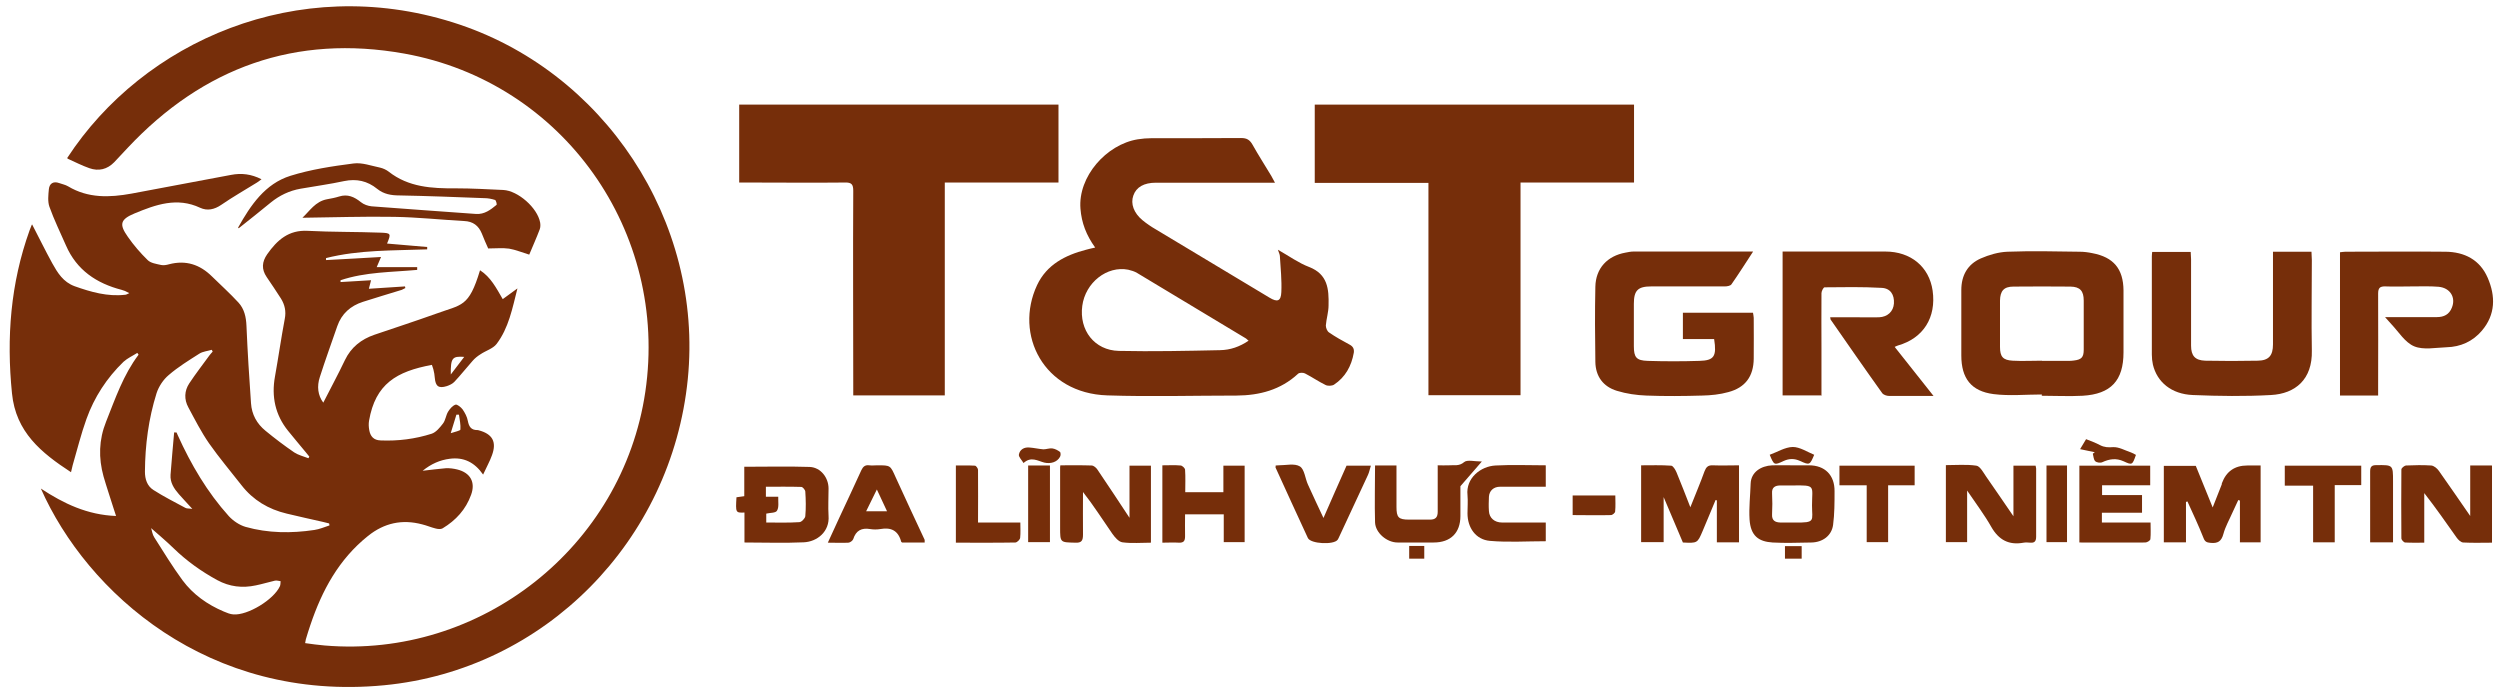
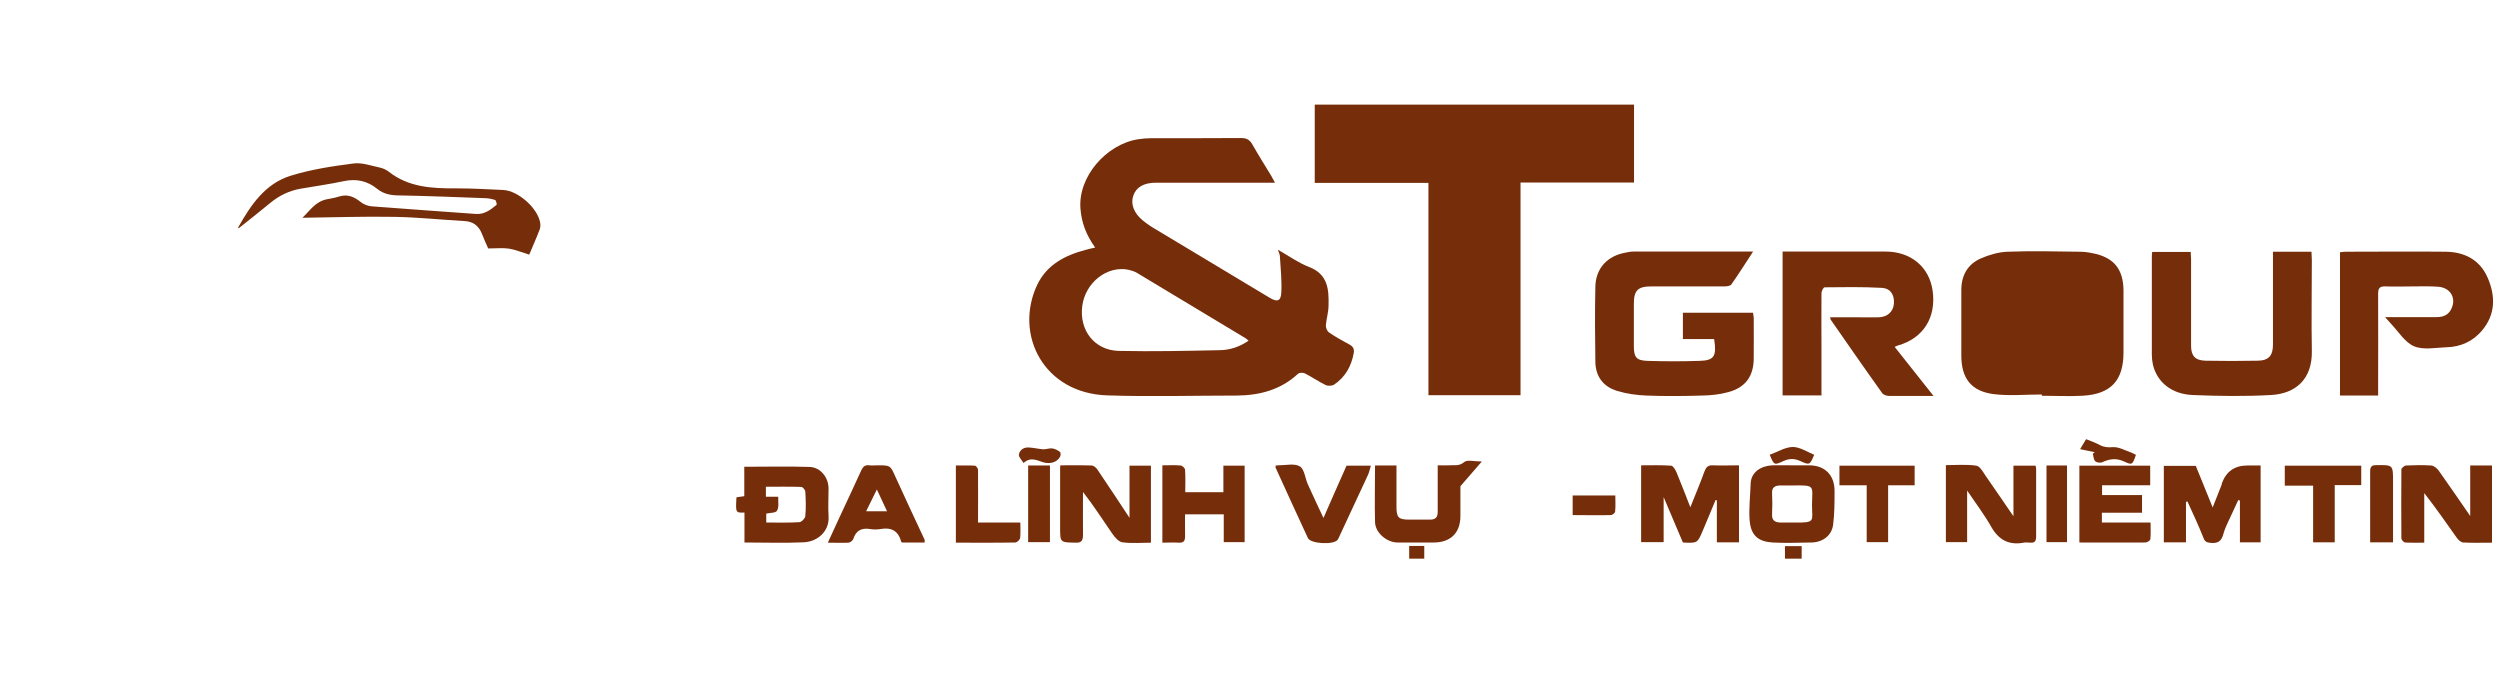
<svg xmlns="http://www.w3.org/2000/svg" id="Layer_1" data-name="Layer 1" viewBox="0 0 1376.5 379.5">
  <path d="M-34,390.2V-9.5h1440v399.8H-34ZM37,87c4.2,1.8,8,3.7,11.9,5.2,5.2,1.9,9.9.7,13.7-3.3,2.5-2.6,4.9-5.3,7.4-7.9,41.6-44.2,92.5-62.6,152.3-51.9,87.5,15.7,145.7,98.3,132.7,186.3-12.5,85.3-90.5,146.9-176.6,139.6-3.5-.3-7-.9-10.7-1.3.2-1.1.3-1.6.4-2.1.8-2.6,1.6-5.3,2.5-7.9,6.5-19,15.7-36.2,31.7-49,9-7.2,18.8-9.4,29.8-6.4,2.5.7,5,1.7,7.5,2.3,1.2.3,2.8.4,3.8-.1,7.3-4.4,12.8-10.4,15.7-18.5,2.5-7-.3-12.1-7.6-13.9-2-.5-4.2-.8-6.3-.7-4.1.2-8.1.8-12.8,1.4,4.7-3.8,9.5-5.9,14.9-6.6,7.6-1,13.6,1.8,18.4,8.7,1.9-4.1,3.7-7.3,4.9-10.7,2.7-7.3.2-11.7-7.4-13.7-.2,0-.5-.1-.7-.1-3.4,0-4.5-1.9-5.2-5-.5-2.3-1.6-4.5-2.9-6.4-.9-1.2-2.9-2.9-3.9-2.6-1.6.6-3.1,2.3-4.1,3.9-1.2,2-1.4,4.7-2.8,6.5-1.7,2.2-3.8,4.8-6.2,5.6-9.1,2.9-18.5,4.1-28.1,3.7-3.8-.1-5.7-2.3-6.3-5.7-.3-1.7-.4-3.5-.1-5.2,3.5-20.2,15.1-27.2,34.6-30.7.3.8.7,1.6.8,2.4.3,1.6.6,3.2.8,4.8.4,4.7,2.1,6,6.6,4.5,1.5-.5,3.2-1.2,4.2-2.4,3.5-3.7,6.6-7.7,10-11.5,1.2-1.4,2.8-2.5,4.3-3.6,3-1.9,6.9-3.1,8.9-5.7,6.8-8.8,8.7-19.5,11.5-30.6-3,2.2-5.5,4-8.1,5.9-3.6-6.2-6.6-12.1-12.5-15.9-6.3,20.6-10.1,18.7-24.4,24-11.1,4.1-22.4,7.8-33.7,11.5-7.3,2.5-12.8,6.9-16.3,14-3.8,7.9-8,15.7-11.9,23.4-3-4-3.6-9-1.9-14.1,3.1-9.4,6.4-18.6,9.6-28,2.4-7,7.3-11.2,14.1-13.4,7.1-2.3,14.3-4.4,21.4-6.6.7-.2,1.3-.6,2-1,0-.3-.1-.6-.2-.9-6.5.4-13.1.8-19.9,1.3.4-1.6.7-2.7,1.2-4.7-5.9.4-11.4.7-16.8,1,0-.3,0-.7,0-1,13.7-4.6,28.1-4.4,42.2-5.7v-1.5h-22.3c.9-2.2,1.4-3.3,2.4-5.6-10.5.6-20.4,1.1-30.3,1.7,0-.4,0-.7,0-1.1,18.3-4.5,37.1-4.1,55.7-4.8,0-.4,0-.9,0-1.3-7.4-.6-14.7-1.3-22.1-1.9,2.3-5.4,2.3-5.8-3.6-6-13.3-.4-26.7-.2-40-1-10.6-.6-16.9,5.1-22.4,12.9-2.9,4.2-3.3,8.2-.3,12.5,2.7,3.9,5.3,7.9,7.9,11.9,2.2,3.4,2.9,6.9,2.1,11.1-2,10.6-3.5,21.2-5.4,31.8-2,11.1.1,21.1,7.2,29.9,3.3,4.1,6.7,8.1,10,12.1.6.7,1.1,1.4,1.7,2.1-.2.3-.4.6-.5.9-2.6-1-5.5-1.7-7.8-3.2-5.4-3.7-10.7-7.8-15.8-11.9-4.7-3.9-7.5-9-8-15.2-1-14.2-1.9-28.4-2.5-42.6-.2-4.9-1.2-9.3-4.4-12.8-4.7-5-9.8-9.6-14.6-14.4-6.6-6.6-14.4-9.2-23.6-6.7-1.4.4-3.1.7-4.4.4-2.6-.6-5.7-1-7.4-2.7-4-3.9-7.7-8.2-10.9-12.8-4.9-6.9-4.2-9.7,3.7-12.9,11.6-4.8,23.4-9,36.1-3.1,3.9,1.8,7.8,1,11.6-1.6,6.4-4.4,13.1-8.2,19.7-12.3.8-.5,1.5-1,2.5-1.8-5.7-2.9-11.1-3.4-16.8-2.4-18.3,3.4-36.6,6.9-54.8,10.3-12,2.3-23.8,2.6-34.9-4-1.5-.9-3.3-1.2-4.9-1.8-3.3-1.2-5.3.3-5.7,3.4-.4,3.2-.8,6.7.3,9.6,2.6,7.2,6.1,14.2,9.1,21.3,5.9,13.6,16.8,20.9,30.7,24.5.6.2,1.2.3,1.8.6.7.3,1.3.7,2.4,1.2-1.2.5-1.7.8-2.3.9-9.7,1.2-18.8-1.4-27.8-4.7-6.2-2.2-9.4-7.3-12.3-12.6-3.9-7-7.4-14.3-11.1-21.4,0,0-.3.2-.3.4-.4.9-.8,1.8-1.1,2.8-10.5,29.1-12.8,59.1-9.7,89.8,2.1,21.4,16.1,32.7,32.5,43.4.4-1.7.6-2.8.9-3.8,2.5-8.5,4.6-17.1,7.6-25.5,4.3-12,11.2-22.6,20.4-31.5,2.1-2.1,5-3.3,7.6-4.9.2.3.5.7.7,1-8.4,11.2-12.8,24.1-17.9,36.9-4,10-4.2,20-1.4,30.1,1.6,5.9,3.6,11.7,5.5,17.5.4,1.2.7,2.3,1.4,4.3-15.8-.6-28.8-6.9-41.4-15.1,25.3,57.2,92.3,117.6,189,108.3,88.4-8.5,158.3-79.5,167.2-168.6,8.7-87-46.3-170.3-129.4-196.4C163.8-14.6,79,22.6,37,87ZM723.9,100.6h62.6v116.9h50.7v-117.1h62.5v-42.9h-175.8v43ZM520.2,217.7v-117.2h62.6v-42.9h-175.8v42.9c1.7,0,3.1,0,4.6,0,17.9,0,35.7,0,53.6,0,3.6,0,4.6,1,4.6,4.6,0,36,0,72,0,108,0,1.5,0,2.9,0,4.6h50.4ZM603,136.3c-2.1.5-3.6.9-5,1.2-11.5,3-21.7,8.2-27,19.5-12.7,27.2,3.7,59.6,38.7,60.7,23.7.8,47.5.2,71.2.1,12.6,0,24.2-3.1,33.8-12,.7-.7,2.8-.7,3.8-.2,3.9,2,7.5,4.5,11.4,6.4,1.3.6,3.5.6,4.6-.2,6.3-4.2,9.7-10.2,10.9-17.6.4-2.2-.4-3.4-2.4-4.5-3.8-2.1-7.7-4.2-11.3-6.7-1-.7-1.8-2.5-1.7-3.8.3-3.7,1.4-7.4,1.5-11.1.2-8.8-.4-17.1-10.7-21.1-5.8-2.2-11.1-6-17.2-9.5.5,1.7,1,2.6,1.1,3.6.4,6.6,1.1,13.2.8,19.7-.3,5-2.3,5.6-6.5,3.1-20.9-12.5-41.8-25.1-62.6-37.6-2.6-1.5-5.1-3.2-7.4-5.1-4.8-3.9-6.6-8.9-5-13.5,1.6-4.6,5.8-7.1,12.4-7.1,20.4,0,40.7,0,61.1,0h4.5c-.8-1.6-1.4-2.7-2-3.7-3.5-5.8-7.1-11.5-10.4-17.3-1.5-2.6-3.1-3.6-6.2-3.6-16.5.2-33,0-49.5.1-2.5,0-5,.2-7.4.6-17.4,2.7-33,20.6-31.6,38.2.6,7.8,3.2,14.5,8.1,21.4ZM1124.2,217.2c0,.2,0,.4,0,.6,7.5,0,15,.3,22.5,0,15.6-.8,22.5-8.4,22.5-23.9,0-11.4,0-22.7,0-34.1,0-11.9-5.4-18.3-17.1-20.5-2.3-.4-4.7-.8-7.1-.8-13.2,0-26.5-.4-39.7,0-5,.2-10.1,1.7-14.7,3.7-7.2,3.2-10.8,9.3-10.7,17.4,0,12,0,24,0,36,0,12.6,5.3,19.8,17.8,21.3,8.7,1.1,17.7.2,26.5.2ZM965.2,138.6c-22.6,0-44.2,0-65.8,0-1.5,0-3,.3-4.4.6-10,1.9-16.4,8.6-16.6,18.8-.3,13.7-.2,27.5,0,41.3.1,8,4.4,13.7,11.9,16,5.2,1.6,10.7,2.4,16.2,2.6,10.2.4,20.5.3,30.7,0,4.8-.1,9.8-.7,14.4-1.9,9.4-2.5,13.8-8.7,14-18.4.1-7.5,0-15,0-22.5,0-.9-.2-1.9-.4-2.8h-38.6v14.5h17.2c1.5,9.6,0,11.9-8.1,12-9.5.2-19,.2-28.5,0-6.2-.2-7.6-1.9-7.6-8.1,0-7.8,0-15.5,0-23.3,0-7.4,2.2-9.6,9.6-9.6,13.5,0,27,0,40.5,0,1.2,0,3.1-.3,3.6-1.1,4-5.7,7.7-11.6,11.9-18ZM1002.7,217.7c0-9,0-17.6,0-26.2,0-10.1,0-20.2,0-30.4,0-1.1,1.1-3.2,1.7-3.2,10.5,0,21-.2,31.4.3,4.9.3,7.1,3.8,6.8,8.6-.3,4.4-3.4,7.5-8.2,7.6-3.9.1-7.7,0-11.6,0-5.1,0-10.1,0-15.3,0,.1.8.1,1.1.2,1.2,9.4,13.5,18.9,27.1,28.4,40.5.7,1,2.5,1.5,3.8,1.6,5.4.2,10.7,0,16.1,0,2.5,0,5,0,8.4,0-7.5-9.5-14.3-18.1-21.4-27,1-.4,1.4-.6,1.9-.8,13.9-4,21.1-15.4,19-30.2-1.9-13.1-12-21.5-26-21.5-17.5,0-35,0-52.4,0-1.3,0-2.7,0-4.2,0v79.2h21.2ZM1251.6,138.6v4.9c0,15.4,0,30.8,0,46.1,0,6.2-2.3,8.9-8.4,9-9.6.2-19.2.2-28.9,0-5.6-.1-7.8-2.7-7.8-8.3,0-15.9,0-31.8,0-47.6,0-1.3-.1-2.6-.2-4h-21.2c0,1-.2,1.8-.2,2.5,0,18,0,36,0,54,0,1.9.2,3.8.6,5.6,2.3,9.6,10.2,16.2,21.9,16.7,14.3.6,28.7.8,43.1,0,13.4-.7,22.8-8.6,22.5-24.5-.4-16.6,0-33.3,0-49.9,0-1.4-.1-2.9-.2-4.5h-21.1ZM1313.1,174.6c1.6,1.8,2.5,2.8,3.4,3.8,4.2,4.3,7.7,10.2,12.7,12.3,5.1,2.1,11.8.7,17.8.5,7.7-.3,14.4-3.2,19.4-9.1,7.6-8.9,7.6-19.1,3.2-29.2-4.3-9.9-12.8-14.1-23.2-14.3-18.4-.2-36.7,0-55.1,0-1,0-1.9.2-3,.3v78.9h21c0-1.7,0-3.2,0-4.7,0-17.1,0-34.2,0-51.4,0-3.2,1-4.1,4.1-4,4.9.2,9.7,0,14.6,0,4.9,0,9.8-.2,14.6.2,6.4.6,9.6,5.8,7.3,11.5-1.5,3.7-4.4,5.2-8.3,5.2-9.2,0-18.4,0-28.6,0ZM131.4,125.7c5.9-4.7,11.9-9.4,17.7-14.2,4.8-4,10.3-6.6,16.4-7.6,8-1.4,16-2.5,24-4.2,6.9-1.4,12.9-.1,18.2,4.3,3.6,2.9,7.7,3.5,12.2,3.6,15.6.3,31.2.9,46.8,1.5,2,0,4,.4,5.9,1,.5.2,1.1,2.4.8,2.7-3.3,2.7-6.6,5.3-11.3,5-19.2-1.4-38.4-2.7-57.5-4.2-2-.2-4.4-1-5.9-2.3-3.6-3-7.3-4.7-12-3.1-2.1.7-4.4,1.1-6.6,1.5-6.5,1.2-9.6,6.5-13.6,10.2,17-.2,33.8-.8,50.6-.5,12.8.2,25.7,1.6,38.5,2.3,4.8.3,7.9,2.5,9.7,6.9,1.2,2.9,2.5,5.7,3.5,8.2,4.1,0,7.9-.4,11.5.1,3.6.5,7.1,2,11.1,3.3,1.9-4.5,3.9-9.2,5.8-14,.4-1.1.4-2.5.2-3.7-1.5-8.1-12.2-17.5-20.3-17.9-8.7-.4-17.5-.9-26.2-.9-13.1,0-26-.6-36.9-9.2-1.3-1.1-3-1.9-4.7-2.2-4.8-1-9.9-3-14.6-2.3-11.7,1.5-23.6,3.2-34.8,6.8-14,4.4-21.9,16.2-28.8,28.5,0,0,.1.2.3.4ZM957.5,256.2c-5,0-9.9.1-14.7,0-2.6-.1-3.6,1-4.5,3.3-2.4,6.4-5,12.7-7.8,19.8-2.7-6.9-5.1-13.1-7.6-19.2-.6-1.5-1.9-3.6-3-3.7-5.5-.4-11.1-.2-16.5-.2v42.3h12.4v-24.8c3.9,9,7.3,17.1,10.6,25,8,.4,8,.4,10.9-6.4,2.4-5.7,4.8-11.3,7.1-17,.2,0,.5.1.7.2v23.1h12.2v-42.4ZM1203.6,276.3c.3,0,.5-.2.8-.3,3,6.7,6.1,13.2,8.8,20,.9,2.2,1.8,2.6,3.9,2.8,3.9.4,6-.8,7.1-4.9,1.1-4.1,3.3-7.9,5-11.8,1-2.3,2.1-4.6,3.2-6.9.3,0,.6.2.9.3v23h11.4v-42.3h-7.3q-10.5,0-14,9.7c0,.2,0,.5-.1.7-1.6,4-3.1,7.9-5,12.7-3.4-8.3-6.4-15.7-9.3-22.9h-17.6v42.1h12.2v-22.3ZM1108.6,284.4c-5.5-8-10.3-15.1-15.2-22.1-1.6-2.2-3.3-5.6-5.3-5.9-5.4-.8-11.1-.3-16.8-.3v42.4h11.7v-28.4c4.8,7.1,9.5,13.3,13.3,20,4.1,7.2,9.7,10.2,17.8,8.7,1.2-.2,2.5-.1,3.7,0,2.5.2,3.3-.9,3.2-3.3,0-12.5,0-25,0-37.5,0-.6-.2-1.1-.3-1.6h-12.2v28ZM1372.1,256.4h-11.8v27.8c-6.1-8.8-11.6-16.9-17.3-24.9-1-1.3-2.7-2.8-4.2-2.9-4.6-.4-9.2-.3-13.8,0-.9,0-2.5,1.4-2.6,2.2-.2,12.6-.2,25.3,0,37.9,0,.8,1.3,2.2,2.1,2.3,3.3.3,6.7.1,10.5.1v-27.3c6.4,8.1,12.1,16.4,17.9,24.6.8,1.2,2.3,2.6,3.6,2.6,5.2.3,10.4.1,15.8.1v-42.4ZM584.1,256.2c-.1.8-.2,1.1-.2,1.3,0,11,0,22,0,33,0,8.3,0,8.1,8.3,8.4,3.6.1,4.4-1.2,4.3-4.5-.2-7.8,0-15.6,0-23.4,5.8,7.5,10.8,15.3,16.1,22.9,1.4,2,3.5,4.5,5.6,4.8,5.1.7,10.4.2,15.7.2v-42.4h-11.8v28.7c-6.2-9.4-11.8-17.9-17.5-26.3-.8-1.1-2.2-2.4-3.4-2.5-5.6-.3-11.2-.1-16.9-.1ZM409.9,298.8c11.2,0,21.9.4,32.6-.1,7.5-.3,14.4-5.9,13.7-14.6-.4-5,0-10,0-15,0-6-4.2-11.7-10.3-11.9-11.9-.5-23.8-.1-36.1-.1v16.2c-1.7.2-3,.4-4.3.6-.6,8.5-.5,8.6,4.4,8.4v16.6ZM987,256.2c-3.7,0-7.5-.1-11.2,0-6.3.2-11.7,3.8-11.9,10.1-.2,6.6-1,13.2-.6,19.7.6,9,4.9,12.2,12.7,12.7,7.1.4,14.2.2,21.3,0,6.3,0,11.2-3.7,12-9.7.8-6.1.7-12.4.8-18.5,0-8.8-5.4-14.3-14.1-14.3-3,0-6,0-9,0ZM1144.9,256.4v42.4c12.3,0,24.3,0,36.3,0,1,0,2.7-1.2,2.8-1.9.3-2.9.1-5.9.1-9.1h-26.8v-5.4h22.1v-9.7h-22v-5.4h26.5v-10.8h-39ZM791.5,256.2c0,9,0,17.4,0,25.8,0,3-1.2,4.4-4.2,4.3-3.9,0-7.7,0-11.6,0-5.7,0-6.9-1.2-6.9-7,0-7.6,0-15.2,0-22.8h-11.8c0,10.6-.2,20.9,0,31.3.2,5.7,6.5,11,12.4,11.1,6.6,0,13.2,0,19.9,0,9.3,0,14.7-5.4,14.7-14.6,0-5.7,0-11.4,0-16.4,3.8-4.3,7.4-8.5,11.8-13.6-4.1,0-8-1.2-9.7.3-2.9,2.5-5.6,1.5-8.4,1.8-2,.2-3.9,0-6.3,0ZM640.2,256.2v42.6c3.1,0,6.1-.1,9.1,0,2.7.2,3.4-1.1,3.4-3.6-.1-4,0-7.9,0-12h21.3v15.3h11.5v-42.1h-11.7v14.6h-21c0-4.3.1-8.4-.1-12.4,0-.8-1.5-2.2-2.5-2.3-3.1-.3-6.2-.1-9.8-.1ZM509.3,298.7c0-.7.1-1.2,0-1.5-5.3-11.4-10.7-22.8-15.9-34.3-3-6.7-2.9-6.7-10.1-6.7-1.5,0-3,.2-4.5,0-2.2-.3-3.4.7-4.3,2.6-4,8.8-8.2,17.5-12.2,26.3-2,4.4-4.1,8.8-6.3,13.7,4.3,0,7.8.1,11.4,0,.9,0,2.3-1.1,2.6-2,1.5-4.7,4.6-6.3,9.3-5.5,1.8.3,3.8.3,5.6,0,6-1.1,9.9,1,11.5,7,0,.2.3.3.5.4h12.6ZM851.1,256.2c-9.5,0-18.6-.4-27.7.1-8.3.4-16.5,7-15.5,16.3.4,3.3,0,6.7,0,10.1,0,7.9,4.5,14.4,12.3,15.1,10.2.9,20.5.2,30.8.2v-10.3c-1.4,0-2.6,0-3.9,0-6.7,0-13.5,0-20.2,0-4.1,0-6.9-2.5-7.2-6.3-.2-2.6-.1-5.2,0-7.9.2-3.4,2.6-5.5,6.1-5.5,7.2,0,14.5,0,21.7,0,1.2,0,2.4,0,3.5,0v-11.8ZM702.4,256.3c0,.6-.2.9-.1,1.1,5.9,12.9,11.8,25.9,17.8,38.8,1.5,3.2,14.3,3.9,16.4,1,.3-.4.5-.9.7-1.3,5.3-11.5,10.7-22.9,16-34.4.7-1.5,1-3.2,1.6-5.1h-13.4c-4.3,9.7-8.5,19.2-12.7,28.8-2.9-6.1-5.8-12.1-8.5-18.3-1.5-3.5-1.9-8.5-4.5-10.1-2.9-1.8-7.7-.5-11.7-.6-.5,0-1,0-1.6.1ZM1285.5,298.6v-31.4h14.6v-10.7h-42.1v11h15.6v31.2h11.9ZM1027.8,267.2v31.3h11.8v-31.3h14.6v-10.8h-41.4v10.8h15ZM538.6,287.7c0-9.9,0-19.5,0-29,0-.8-1-2.3-1.7-2.3-3.5-.2-7.1-.1-10.5-.1v42.5c11.1,0,22,0,32.8-.1.9,0,2.4-1.6,2.6-2.6.4-2.7.1-5.4.1-8.4h-23.2ZM566.1,256.3v42.2h12v-42.2h-12ZM1317.6,298.6c0-11.4,0-22.5,0-33.5s0-9.1-9.2-8.9c-2.6,0-3.4.9-3.4,3.5.1,11.4,0,22.7,0,34.1v4.9h12.6ZM1126.8,256.3v42.2h11.3v-42.2h-11.3ZM865.9,272.8v10.9c7.2,0,14.2,0,21.1,0,.8,0,2.2-1.3,2.3-2,.3-2.9.1-5.8.1-8.8h-23.5ZM1176,250.6c-1-.5-1.9-1.1-2.8-1.4-3.3-1.1-6.6-3.1-9.9-2.9-2.7.1-4.8,0-7.1-1.1-2.4-1.3-5.1-2.2-7.7-3.3-1.2,2-2.2,3.7-3.3,5.5,3,.6,5.5,1.1,8.1,1.7l-1.1.8c.4,1.4.4,3.2,1.3,4.1.8.8,2.9,1.1,3.9.6,3.9-1.8,7.6-2.5,11.8-.5,4.7,2.2,4.8,2,6.7-3.4ZM563.6,255c4.2-3.9,7.9-1.2,11.5-.3,3.4.9,7-.2,8.6-3.1.4-.7.4-2.4,0-2.8-1.2-.9-2.7-1.7-4.2-1.9-1.6-.2-3.3.6-4.9.5-2.5-.1-5.1-.7-7.6-1-2.9-.3-5.3,1.1-5.9,3.9-.2,1.3,1.6,3,2.6,4.7ZM998.9,250.4c-3.9-1.5-7.9-4.3-11.8-4.3-4.2,0-8.4,2.7-12.7,4.3,2.3,5.7,2.4,5.9,7.7,3.4,3.1-1.5,5.9-1.5,9,0,5.3,2.5,5.3,2.3,7.8-3.4ZM992,300.7h-9.2v6.9h9.2v-6.9ZM775.9,300.6v7h8.3v-7h-8.3Z" display="none" fill="#762e0a" stroke-width="0" />
-   <path d="M37,87C79,22.6,163.8-14.6,249.3,12.3c83.2,26.1,138.1,109.4,129.4,196.4-8.9,89.1-78.8,160.1-167.2,168.6-96.7,9.3-163.7-51.1-189-108.3,12.6,8.3,25.6,14.5,41.4,15.1-.7-2-1-3.2-1.4-4.3-1.8-5.8-3.8-11.6-5.5-17.5-2.8-10.2-2.6-20.1,1.4-30.1,5.1-12.8,9.5-25.8,17.9-36.9-.2-.3-.5-.7-.7-1-2.5,1.6-5.4,2.9-7.6,4.9-9.2,8.9-16.1,19.5-20.4,31.5-3,8.3-5.1,17-7.6,25.5-.3,1.1-.5,2.1-.9,3.8-16.4-10.7-30.4-22.1-32.5-43.4-3.1-30.7-.8-60.6,9.7-89.8.3-.9.7-1.9,1.1-2.8,0-.2.3-.4.3-.4,3.7,7.1,7.2,14.3,11.1,21.4,2.9,5.2,6,10.3,12.3,12.6,9,3.2,18.1,5.8,27.8,4.7.6,0,1.2-.4,2.3-.9-1.1-.6-1.8-.9-2.4-1.2-.6-.2-1.2-.4-1.8-.6-13.9-3.6-24.8-10.9-30.7-24.5-3.1-7.1-6.5-14-9.1-21.3-1-2.9-.6-6.4-.3-9.6.3-3.1,2.4-4.6,5.7-3.4,1.6.6,3.4.9,4.9,1.8,11,6.6,22.8,6.2,34.9,4,18.3-3.4,36.6-6.9,54.8-10.3,5.7-1.1,11.1-.5,16.8,2.4-1,.7-1.7,1.3-2.5,1.8-6.6,4.1-13.3,7.9-19.7,12.3-3.8,2.6-7.7,3.4-11.6,1.6-12.7-6-24.5-1.7-36.1,3.1-7.9,3.3-8.6,6-3.7,12.9,3.2,4.6,6.9,8.9,10.9,12.8,1.7,1.7,4.8,2.1,7.4,2.7,1.4.3,3,0,4.4-.4,9.2-2.4,16.9.1,23.6,6.7,4.9,4.8,10,9.4,14.6,14.4,3.2,3.5,4.2,7.9,4.4,12.8.6,14.2,1.5,28.4,2.5,42.6.4,6.2,3.2,11.3,8,15.2,5.1,4.2,10.4,8.2,15.8,11.9,2.3,1.5,5.2,2.2,7.8,3.2.2-.3.4-.6.5-.9-.6-.7-1.1-1.4-1.7-2.1-3.3-4-6.7-8-10-12.1-7.1-8.8-9.2-18.9-7.2-29.9,1.9-10.6,3.4-21.2,5.4-31.8.8-4.1,0-7.7-2.1-11.1-2.6-4-5.2-8-7.9-11.9-2.9-4.3-2.6-8.3.3-12.5,5.5-7.8,11.8-13.5,22.4-12.9,13.3.7,26.7.5,40,1,5.8.2,5.9.5,3.6,6,7.4.6,14.8,1.3,22.1,1.9,0,.4,0,.9,0,1.3-18.7.7-37.5.2-55.7,4.8,0,.4,0,.7,0,1.1,9.9-.5,19.7-1.1,30.3-1.7-1,2.3-1.5,3.4-2.4,5.6h22.3v1.5c-14.1,1.3-28.5,1.1-42.2,5.7,0,.3,0,.7,0,1,5.5-.3,10.9-.7,16.8-1-.5,2-.8,3.1-1.2,4.7,6.8-.4,13.3-.9,19.9-1.3,0,.3.1.6.2.9-.7.3-1.3.7-2,1-7.1,2.2-14.3,4.3-21.4,6.6-6.8,2.2-11.7,6.5-14.1,13.4-3.2,9.3-6.6,18.6-9.6,28-1.7,5.1-1.1,10.1,1.9,14.1,3.9-7.7,8.1-15.4,11.9-23.4,3.4-7.1,9-11.5,16.3-14,11.2-3.8,22.5-7.5,33.7-11.5,14.4-5.3,18.2-3.4,24.4-24,5.9,3.8,8.9,9.7,12.5,15.9,2.6-1.9,5.1-3.7,8.1-5.9-2.8,11-4.8,21.8-11.5,30.6-2,2.6-6,3.7-8.9,5.7-1.6,1-3.1,2.2-4.3,3.6-3.4,3.8-6.5,7.8-10,11.5-1,1.1-2.7,1.9-4.2,2.4-4.5,1.4-6.2.1-6.6-4.5-.1-1.6-.4-3.2-.8-4.8-.2-.8-.6-1.6-.8-2.4-19.5,3.6-31.1,10.5-34.6,30.7-.3,1.7-.2,3.5.1,5.2.6,3.4,2.4,5.6,6.3,5.7,9.6.4,19-.8,28.1-3.7,2.4-.8,4.5-3.4,6.2-5.6,1.4-1.8,1.6-4.5,2.8-6.5,1-1.6,2.4-3.3,4.1-3.9.9-.3,3,1.4,3.9,2.6,1.3,1.9,2.5,4.1,2.9,6.4.6,3.1,1.8,5,5.2,5,.2,0,.5,0,.7.1,7.6,2,10.1,6.3,7.4,13.7-1.2,3.4-3,6.5-4.9,10.7-4.8-6.9-10.8-9.7-18.4-8.7-5.4.7-10.2,2.8-14.9,6.6,4.7-.5,8.8-1.1,12.8-1.4,2.1-.1,4.3.2,6.3.7,7.2,1.8,10.1,7,7.6,13.9-2.9,8.1-8.4,14.1-15.7,18.5-1,.6-2.6.4-3.8.1-2.5-.6-5-1.7-7.5-2.3-11-2.9-20.8-.8-29.8,6.4-16.1,12.9-25.3,30-31.7,49-.9,2.6-1.7,5.2-2.5,7.9-.1.5-.2,1-.4,2.1,3.6.5,7.1,1,10.7,1.3,86.1,7.3,164-54.3,176.6-139.6,13-88.1-45.2-170.6-132.7-186.3-59.8-10.7-110.7,7.6-152.3,51.9-2.5,2.6-4.9,5.3-7.4,7.9-3.9,4-8.6,5.1-13.7,3.3-4-1.4-7.7-3.3-11.9-5.2ZM96,238.1c.4,0,.8,0,1.2,0,.2.5.5,1.1.7,1.6,7.3,16.1,16.2,31.3,28.1,44.5,2.4,2.6,5.8,4.9,9.2,5.9,12.4,3.5,25.2,3.6,37.9,1.7,2.8-.4,5.5-1.6,8.3-2.5,0-.4-.1-.7-.2-1.1-1.1-.3-2.1-.5-3.2-.8-6.7-1.5-13.4-3-20.1-4.6-10.1-2.4-18.5-7.4-24.9-15.6-6-7.7-12.3-15.1-17.9-23.1-4.3-6.2-7.8-13.1-11.4-19.8-2.4-4.4-2.2-9.1.5-13.2,3.5-5.3,7.4-10.3,11.1-15.4.5-.7,1.2-1.4,1.8-2.1-.2-.3-.3-.7-.5-1-2.3.7-4.9.9-6.8,2.1-5.8,3.7-11.7,7.3-16.9,11.8-3,2.5-5.5,6.3-6.7,10-4.4,14-6.3,28.5-6.4,43.2,0,4.1,1.2,7.9,4.7,10.1,5.6,3.6,11.6,6.6,17.5,9.8.8.5,2,.3,3.9.6-2.9-3.2-5.2-5.6-7.4-8.1-2.7-3.1-4.9-6.4-4.6-10.7.6-7.8,1.3-15.6,2-23.5ZM83.2,290.8c.5,1.4.7,3.5,1.7,5,5.1,8,10,16.1,15.6,23.7,5.8,7.8,13.7,13.4,22.7,17.2,1.7.7,3.5,1.5,5.3,1.6,7.9.6,22.2-8.1,25.6-15.5.4-.8.3-1.9.4-2.8-1-.1-2.1-.5-3.1-.3-3.5.8-7,1.9-10.5,2.6-7.4,1.6-14.5.8-21.3-2.9-8.8-4.8-16.9-10.6-24.1-17.6-3.9-3.8-8.1-7.3-12.4-11.1ZM255.6,196.5c-6.6-.5-7.5.6-7.4,9.7,2.3-3.1,4.7-6.1,7.4-9.7ZM248.2,238.5c2.3-.8,5.2-1.3,5.3-2,.2-2.7-.4-5.4-.8-8.2-.5,0-.9,0-1.4,0-.9,3-1.8,6-3.1,10.1Z" fill="#762e0a" stroke-width="0" />
  <path d="M723.9,100.6v-43h175.8v42.9h-62.5v117.1h-50.7v-116.9h-62.6Z" fill="#762e0a" stroke-width="0" />
-   <path d="M520.2,217.7h-50.4c0-1.7,0-3.2,0-4.6,0-36-.2-72,0-108,0-3.6-.9-4.7-4.6-4.6-17.9.2-35.7,0-53.6,0-1.5,0-2.9,0-4.6,0v-42.9h175.8v42.9h-62.6v117.2Z" fill="#762e0a" stroke-width="0" />
  <path d="M603,136.3c-4.9-6.8-7.5-13.6-8.1-21.4-1.4-17.6,14.2-35.4,31.6-38.2,2.5-.4,5-.6,7.4-.6,16.5,0,33,0,49.5-.1,3.1,0,4.7,1,6.2,3.6,3.3,5.9,7,11.6,10.4,17.3.6,1,1.1,2.1,2,3.7h-4.5c-20.4,0-40.7,0-61.1,0-6.5,0-10.8,2.4-12.4,7.1-1.6,4.5.3,9.6,5,13.5,2.3,1.9,4.8,3.6,7.4,5.1,20.9,12.6,41.8,25.1,62.6,37.6,4.3,2.6,6.3,2,6.5-3.1.3-6.5-.4-13.1-.8-19.7,0-.9-.5-1.8-1.1-3.6,6.2,3.5,11.4,7.3,17.2,9.5,10.3,4,10.9,12.2,10.7,21.1,0,3.7-1.2,7.4-1.5,11.1,0,1.3.7,3.1,1.7,3.8,3.6,2.5,7.4,4.6,11.3,6.7,1.9,1,2.7,2.3,2.4,4.5-1.3,7.4-4.7,13.5-10.9,17.6-1.1.7-3.4.8-4.6.2-3.9-1.9-7.5-4.4-11.4-6.4-1-.5-3.1-.5-3.8.2-9.6,8.9-21.2,11.9-33.8,12-23.7,0-47.5.7-71.2-.1-35.1-1.1-51.4-33.5-38.7-60.7,5.3-11.3,15.5-16.5,27-19.5,1.4-.4,2.8-.7,5-1.2ZM687.6,187.7c-.8-.6-1.1-1-1.5-1.3-20-12-40-24.1-60-36.1-1.5-.9-3.2-1.4-4.9-1.8-11.7-2.3-23.6,7.1-25.3,19.9-1.8,13.4,6.7,24.5,20.1,24.8,18.6.4,37.2,0,55.8-.4,5.5-.1,10.7-1.8,15.8-5.3Z" fill="#762e0a" stroke-width="0" />
-   <path d="M1124.2,217.2c-8.8,0-17.8.9-26.5-.2-12.4-1.6-17.8-8.7-17.8-21.3,0-12,0-24,0-36,0-8.1,3.5-14.2,10.7-17.4,4.6-2,9.7-3.5,14.7-3.7,13.2-.5,26.5-.2,39.7,0,2.4,0,4.7.3,7.1.8,11.6,2.2,17,8.6,17.1,20.5,0,11.4,0,22.7,0,34.1,0,15.5-6.9,23-22.5,23.9-7.5.4-15,0-22.5,0,0-.2,0-.4,0-.6ZM1124.3,198.6s0,0,0,.1c5,0,10,0,15,0,.9,0,1.7-.1,2.6-.2,4.2-.5,5.4-1.8,5.4-6,0-9,0-18,0-27,0-5.3-2-7.6-7.3-7.7-10.5-.1-21-.1-31.4,0-5.3,0-7.3,2.4-7.4,7.7,0,8.5,0,17,0,25.5,0,5.4,1.6,7.3,7,7.6,5.3.3,10.7,0,16.1,0Z" fill="#762e0a" stroke-width="0" />
+   <path d="M1124.2,217.2c-8.8,0-17.8.9-26.5-.2-12.4-1.6-17.8-8.7-17.8-21.3,0-12,0-24,0-36,0-8.1,3.5-14.2,10.7-17.4,4.6-2,9.7-3.5,14.7-3.7,13.2-.5,26.5-.2,39.7,0,2.4,0,4.7.3,7.1.8,11.6,2.2,17,8.6,17.1,20.5,0,11.4,0,22.7,0,34.1,0,15.5-6.9,23-22.5,23.9-7.5.4-15,0-22.5,0,0-.2,0-.4,0-.6ZM1124.3,198.6s0,0,0,.1Z" fill="#762e0a" stroke-width="0" />
  <path d="M965.2,138.6c-4.2,6.4-7.9,12.3-11.9,18-.6.8-2.4,1.1-3.6,1.1-13.5,0-27,0-40.5,0-7.4,0-9.6,2.2-9.6,9.6,0,7.8,0,15.5,0,23.3,0,6.2,1.4,7.9,7.6,8.1,9.5.3,19,.3,28.5,0,8.1-.2,9.6-2.5,8.1-12h-17.2v-14.5h38.6c.1.9.4,1.9.4,2.8,0,7.5.1,15,0,22.5-.1,9.7-4.6,15.9-14,18.4-4.6,1.3-9.6,1.8-14.4,1.9-10.2.3-20.5.4-30.7,0-5.4-.2-11-1-16.2-2.6-7.6-2.3-11.8-8-11.9-16-.2-13.7-.3-27.5,0-41.3.2-10.2,6.6-17,16.6-18.8,1.5-.3,3-.6,4.4-.6,21.6,0,43.2,0,65.8,0Z" fill="#762e0a" stroke-width="0" />
  <path d="M1002.7,217.7h-21.2v-79.2c1.5,0,2.9,0,4.2,0,17.5,0,35,0,52.4,0,14,0,24.1,8.4,26,21.5,2.1,14.8-5.1,26.2-19,30.2-.5.1-.9.4-1.9.8,7,8.9,13.9,17.5,21.4,27-3.3,0-5.8,0-8.4,0-5.4,0-10.7,0-16.1,0-1.3,0-3.1-.6-3.8-1.6-9.6-13.4-19-27-28.4-40.5-.1-.2,0-.5-.2-1.2,5.2,0,10.2,0,15.3,0,3.9,0,7.7.1,11.6,0,4.7-.2,7.9-3.2,8.2-7.6.3-4.8-1.9-8.4-6.8-8.6-10.5-.6-21-.4-31.4-.3-.6,0-1.7,2.1-1.7,3.2-.1,10.1,0,20.2,0,30.4,0,8.6,0,17.2,0,26.2Z" fill="#762e0a" stroke-width="0" />
  <path d="M1251.6,138.6h21.1c0,1.6.2,3,.2,4.5,0,16.6-.3,33.3,0,49.9.4,15.9-9.1,23.8-22.5,24.5-14.3.8-28.7.6-43.1,0-11.7-.5-19.6-7.1-21.9-16.7-.4-1.8-.6-3.7-.6-5.6,0-18,0-36,0-54,0-.7.1-1.5.2-2.5h21.2c0,1.4.2,2.7.2,4,0,15.9,0,31.8,0,47.6,0,5.6,2.2,8.1,7.8,8.3,9.6.2,19.2.2,28.9,0,6.1-.1,8.4-2.8,8.4-9,0-15.4,0-30.8,0-46.1v-4.9Z" fill="#762e0a" stroke-width="0" />
  <path d="M1313.1,174.6c10.2,0,19.4,0,28.6,0,3.9,0,6.8-1.4,8.3-5.2,2.3-5.6-.9-10.9-7.3-11.5-4.8-.4-9.7-.2-14.6-.2-4.9,0-9.7.2-14.6,0-3.1-.1-4.1.8-4.1,4,.1,17.1,0,34.2,0,51.4,0,1.5,0,2.9,0,4.7h-21v-78.9c1-.1,2-.3,3-.3,18.4,0,36.7-.2,55.1,0,10.4.1,18.9,4.4,23.2,14.3,4.4,10.1,4.4,20.3-3.2,29.2-5,5.9-11.7,8.9-19.4,9.1-6,.2-12.7,1.6-17.8-.5-5.1-2.1-8.6-8-12.7-12.3-.9-1-1.8-2-3.4-3.8Z" fill="#762e0a" stroke-width="0" />
  <path d="M131.4,125.7c-.2-.3-.3-.4-.3-.4,6.9-12.3,14.8-24.1,28.8-28.5,11.2-3.5,23.1-5.3,34.8-6.8,4.7-.6,9.7,1.3,14.6,2.3,1.7.4,3.4,1.2,4.7,2.2,10.9,8.6,23.8,9.3,36.9,9.2,8.7,0,17.5.5,26.2.9,8.1.4,18.8,9.8,20.3,17.9.2,1.2.2,2.6-.2,3.7-1.8,4.8-3.9,9.4-5.8,14-4-1.2-7.5-2.7-11.1-3.3-3.6-.5-7.4-.1-11.5-.1-1.1-2.5-2.4-5.3-3.5-8.2-1.8-4.4-4.9-6.7-9.7-6.9-12.8-.7-25.7-2.1-38.5-2.3-16.8-.3-33.7.3-50.6.5,4-3.7,7.1-9,13.6-10.2,2.2-.4,4.4-.8,6.6-1.5,4.7-1.5,8.4.2,12,3.1,1.6,1.3,3.9,2.1,5.9,2.3,19.2,1.5,38.4,2.8,57.5,4.2,4.7.3,8-2.3,11.3-5,.3-.3-.3-2.5-.8-2.7-1.9-.6-3.9-1-5.9-1-15.6-.6-31.2-1.2-46.8-1.5-4.5,0-8.6-.7-12.2-3.6-5.4-4.4-11.4-5.7-18.2-4.3-7.9,1.7-16,2.8-24,4.2-6.2,1.1-11.6,3.7-16.4,7.6-5.8,4.8-11.8,9.5-17.7,14.2Z" fill="#762e0a" stroke-width="0" />
  <path d="M957.5,256.2v42.4h-12.2v-23.1c-.2,0-.5-.1-.7-.2-2.4,5.7-4.7,11.4-7.1,17-2.9,6.8-2.9,6.8-10.9,6.4-3.4-7.9-6.8-15.9-10.6-25v24.8h-12.4v-42.3c5.4,0,11-.2,16.5.2,1.1,0,2.4,2.3,3,3.7,2.5,6.1,4.9,12.2,7.6,19.2,2.8-7.1,5.5-13.4,7.8-19.8.9-2.3,1.9-3.4,4.5-3.3,4.8.2,9.7,0,14.7,0Z" fill="#762e0a" stroke-width="0" />
  <path d="M1203.6,276.3v22.3h-12.2v-42.1h17.6c2.9,7.2,5.9,14.6,9.3,22.9,1.9-4.8,3.5-8.8,5-12.7,0-.2,0-.5.1-.7q3.6-9.7,14-9.7h7.3v42.3h-11.4v-23c-.3,0-.6-.2-.9-.3-1.1,2.3-2.1,4.6-3.2,6.9-1.7,3.9-3.9,7.7-5,11.8-1.1,4.1-3.1,5.3-7.1,4.9-2.1-.2-3.1-.6-3.9-2.8-2.7-6.8-5.8-13.4-8.8-20-.3,0-.5.2-.8.3Z" fill="#762e0a" stroke-width="0" />
  <path d="M1108.6,284.4v-28h12.2c0,.4.3,1,.3,1.6,0,12.5,0,25,0,37.5,0,2.4-.8,3.5-3.2,3.3-1.2-.1-2.5-.2-3.7,0-8.1,1.5-13.7-1.5-17.8-8.7-3.8-6.7-8.5-12.9-13.3-20v28.4h-11.7v-42.4c5.7,0,11.3-.5,16.8.3,2,.3,3.8,3.7,5.3,5.9,4.9,7,9.7,14.1,15.2,22.1Z" fill="#762e0a" stroke-width="0" />
  <path d="M1372.1,256.4v42.4c-5.4,0-10.6.2-15.8-.1-1.3,0-2.8-1.5-3.6-2.6-5.8-8.2-11.5-16.4-17.9-24.6v27.3c-3.8,0-7.2.1-10.5-.1-.8,0-2.1-1.5-2.1-2.3-.1-12.6-.1-25.3,0-37.9,0-.8,1.6-2.1,2.6-2.2,4.6-.2,9.3-.3,13.8,0,1.5.1,3.3,1.6,4.2,2.9,5.7,8,11.2,16.1,17.3,24.9v-27.8h11.8Z" fill="#762e0a" stroke-width="0" />
  <path d="M584.1,256.2c5.8,0,11.3-.1,16.9.1,1.2,0,2.7,1.3,3.4,2.5,5.7,8.4,11.3,16.9,17.5,26.3v-28.7h11.8v42.4c-5.3,0-10.5.5-15.7-.2-2.1-.3-4.2-2.8-5.6-4.8-5.3-7.6-10.2-15.4-16.1-22.9,0,7.8-.1,15.6,0,23.4,0,3.3-.7,4.7-4.3,4.5-8.3-.2-8.3,0-8.3-8.4,0-11,0-22,0-33,0-.2,0-.5.2-1.3Z" fill="#762e0a" stroke-width="0" />
  <path d="M409.9,298.8v-16.6c-4.9.2-4.9.1-4.4-8.4,1.2-.2,2.5-.4,4.3-.6v-16.2c12.3,0,24.2-.3,36.1.1,6,.3,10.3,5.9,10.3,11.9,0,5-.3,10,0,15,.7,8.7-6.3,14.3-13.7,14.6-10.7.5-21.4.1-32.6.1ZM421.8,273.5h6.7c-.1,2.9.5,5.8-.7,7.7-.7,1.3-3.9,1.1-5.9,1.6v4.9c6.2,0,12.2.2,18.2-.2,1.2,0,3.2-2.1,3.3-3.3.4-4.5.3-9,0-13.5,0-.9-1.4-2.6-2.2-2.6-6.4-.2-12.9-.1-19.5-.1v5.5Z" fill="#762e0a" stroke-width="0" />
  <path d="M987,256.2c3,0,6,0,9,0,8.8,0,14.2,5.4,14.1,14.3,0,6.2,0,12.4-.8,18.5-.8,6-5.8,9.6-12,9.7-7.1.1-14.2.4-21.3,0-7.8-.5-12.1-3.7-12.7-12.7-.4-6.5.4-13.1.6-19.7.2-6.3,5.6-9.8,11.9-10.1,3.7-.1,7.5,0,11.2,0ZM986.6,267.3c-2.2,0-4.5,0-6.7,0-2.7.1-4.4,1.2-4.2,4.3.2,3.9.2,7.7,0,11.6-.2,3.4,1.7,4.4,4.5,4.5,2.6,0,5.2,0,7.9,0,11.8.2,9.6-.9,9.6-9.4,0-11,2.4-11.2-11-11Z" fill="#762e0a" stroke-width="0" />
  <path d="M1144.9,256.4h39v10.8h-26.5v5.4h22v9.7h-22.1v5.4h26.8c0,3.2.2,6.2-.1,9.1,0,.8-1.8,1.9-2.8,1.9-12,.1-24,0-36.3,0v-42.4Z" fill="#762e0a" stroke-width="0" />
  <path d="M791.5,256.2c2.4,0,4.3.1,6.3,0,2.8-.3,5.5.7,8.4-1.8,1.7-1.4,5.6-.3,9.7-.3-4.4,5-8.1,9.3-11.8,13.6,0,5.1,0,10.7,0,16.4,0,9.3-5.4,14.6-14.7,14.6-6.6,0-13.2,0-19.9,0-5.9,0-12.2-5.3-12.4-11.1-.3-10.3,0-20.7,0-31.3h11.8c0,7.7,0,15.2,0,22.8,0,5.8,1.1,7,6.9,7,3.9,0,7.7,0,11.6,0,3,0,4.2-1.3,4.2-4.3,0-8.4,0-16.8,0-25.8Z" fill="#762e0a" stroke-width="0" />
  <path d="M640.2,256.2c3.6,0,6.7-.2,9.8.1.9,0,2.4,1.4,2.5,2.3.3,4.1.1,8.2.1,12.4h21v-14.6h11.7v42.1h-11.5v-15.3h-21.3c0,4.1-.1,8.1,0,12,0,2.5-.6,3.7-3.4,3.6-3-.2-5.9,0-9.1,0v-42.6Z" fill="#762e0a" stroke-width="0" />
  <path d="M509.3,298.7h-12.6c-.2-.2-.5-.3-.5-.4-1.6-6.1-5.5-8.1-11.5-7-1.8.3-3.8.3-5.6,0-4.7-.8-7.8.8-9.3,5.5-.3.9-1.7,1.9-2.6,2-3.6.2-7.1,0-11.4,0,2.3-4.9,4.3-9.3,6.3-13.7,4.1-8.8,8.2-17.5,12.2-26.3.9-1.9,2.1-2.9,4.3-2.6,1.5.2,3,0,4.5,0,7.3,0,7.1,0,10.1,6.7,5.2,11.5,10.6,22.9,15.9,34.3.1.3,0,.7,0,1.5ZM488.4,281.5c-1.9-4-3.6-7.8-5.6-12-2.1,4.2-3.9,7.9-5.9,12h11.5Z" fill="#762e0a" stroke-width="0" />
-   <path d="M851.1,256.2v11.8c-1.1,0-2.3,0-3.5,0-7.2,0-14.5,0-21.7,0-3.5,0-5.9,2.2-6.1,5.5-.1,2.6-.2,5.3,0,7.9.2,3.8,3.1,6.3,7.2,6.3,6.7,0,13.5,0,20.2,0,1.2,0,2.4,0,3.9,0v10.3c-10.4,0-20.7.7-30.8-.2-7.8-.7-12.3-7.3-12.3-15.1,0-3.4.3-6.8,0-10.1-1-9.3,7.2-15.9,15.5-16.3,9.1-.5,18.2-.1,27.7-.1Z" fill="#762e0a" stroke-width="0" />
  <path d="M702.4,256.3c.6,0,1.1-.1,1.6-.1,4,0,8.8-1.2,11.7.6,2.6,1.6,2.9,6.7,4.5,10.1,2.7,6.1,5.7,12.2,8.5,18.3,4.2-9.6,8.4-19.2,12.7-28.8h13.4c-.6,1.9-.9,3.6-1.6,5.1-5.3,11.5-10.6,22.9-16,34.4-.2.4-.4.9-.7,1.3-2.1,2.9-14.9,2.3-16.4-1-6-12.9-11.9-25.9-17.8-38.8,0-.2,0-.5.1-1.1Z" fill="#762e0a" stroke-width="0" />
  <path d="M1285.5,298.6h-11.9v-31.2h-15.6v-11h42.1v10.7h-14.6v31.4Z" fill="#762e0a" stroke-width="0" />
  <path d="M1027.8,267.2h-15v-10.8h41.4v10.8h-14.6v31.3h-11.8v-31.3Z" fill="#762e0a" stroke-width="0" />
  <path d="M538.6,287.7h23.2c0,3,.2,5.7-.1,8.4-.1,1-1.6,2.5-2.6,2.6-10.9.2-21.7.1-32.8.1v-42.5c3.4,0,7-.1,10.5.1.6,0,1.7,1.5,1.7,2.3.1,9.6,0,19.2,0,29Z" fill="#762e0a" stroke-width="0" />
  <path d="M566.1,256.3h12v42.2h-12v-42.2Z" fill="#762e0a" stroke-width="0" />
  <path d="M1317.6,298.6h-12.6v-4.9c0-11.4,0-22.7,0-34.1,0-2.6.8-3.5,3.4-3.5,9.2-.1,9.2-.2,9.2,8.9s0,22.2,0,33.5Z" fill="#762e0a" stroke-width="0" />
  <path d="M1126.8,256.3h11.3v42.2h-11.3v-42.2Z" fill="#762e0a" stroke-width="0" />
  <path d="M865.9,272.8h23.5c0,2.9.2,5.9-.1,8.8,0,.8-1.5,2-2.3,2-7,.2-13.9,0-21.1,0v-10.9Z" fill="#762e0a" stroke-width="0" />
  <path d="M1176,250.6c-1.9,5.4-2,5.6-6.7,3.4-4.2-1.9-7.9-1.3-11.8.5-1.1.5-3.1.2-3.9-.6-.9-.9-.9-2.7-1.3-4.1l1.1-.8c-2.6-.5-5.1-1.1-8.1-1.7,1.1-1.8,2.1-3.5,3.3-5.5,2.7,1.1,5.3,2,7.7,3.3,2.3,1.2,4.5,1.3,7.1,1.1,3.2-.2,6.6,1.8,9.9,2.9.9.3,1.7.8,2.8,1.4Z" fill="#762e0a" stroke-width="0" />
  <path d="M563.6,255c-1-1.7-2.8-3.4-2.6-4.7.5-2.8,2.9-4.2,5.9-3.9,2.5.2,5.1.8,7.6,1,1.6,0,3.3-.7,4.9-.5,1.5.2,3,1,4.2,1.9.5.4.5,2.1,0,2.8-1.6,2.9-5.2,3.9-8.6,3.1-3.6-.9-7.3-3.6-11.5.3Z" fill="#762e0a" stroke-width="0" />
  <path d="M998.9,250.4c-2.4,5.7-2.5,5.8-7.8,3.4-3.1-1.4-5.9-1.4-9,0-5.3,2.5-5.3,2.3-7.7-3.4,4.2-1.5,8.4-4.2,12.7-4.3,3.9,0,7.9,2.7,11.8,4.3Z" fill="#762e0a" stroke-width="0" />
  <path d="M992,300.7v6.9h-9.2v-6.9h9.2Z" fill="#762e0a" stroke-width="0" />
  <path d="M775.9,300.6h8.3v7h-8.3v-7Z" fill="#762e0a" stroke-width="0" />
-   <path d="M96,238.1c-.7,7.8-1.4,15.6-2,23.5-.3,4.3,1.9,7.7,4.6,10.7,2.2,2.5,4.5,4.9,7.4,8.1-1.9-.3-3-.2-3.9-.6-5.9-3.2-11.9-6.2-17.5-9.8-3.4-2.2-4.7-6-4.7-10.1.1-14.7,2-29.2,6.4-43.2,1.2-3.7,3.7-7.5,6.7-10,5.2-4.4,11.1-8.1,16.9-11.8,1.9-1.2,4.5-1.4,6.8-2.1.2.3.3.7.5,1-.6.7-1.2,1.3-1.8,2.1-3.7,5.1-7.6,10.1-11.1,15.4-2.7,4.2-2.8,8.8-.5,13.2,3.6,6.7,7.1,13.5,11.4,19.8,5.5,8,11.9,15.4,17.9,23.1,6.4,8.2,14.8,13.3,24.9,15.6,6.7,1.6,13.4,3.1,20.1,4.6,1.1.2,2.1.5,3.2.8,0,.4.1.7.2,1.1-2.8.8-5.5,2-8.3,2.5-12.7,1.9-25.5,1.8-37.9-1.7-3.4-1-6.9-3.3-9.2-5.9-11.8-13.2-20.7-28.4-28.1-44.5-.2-.5-.5-1.1-.7-1.6-.4,0-.8,0-1.2,0Z" display="none" fill="#fff" stroke-width="0" />
  <path d="M83.2,290.8c4.2,3.8,8.5,7.3,12.4,11.1,7.2,7,15.3,12.8,24.1,17.6,6.9,3.8,13.9,4.5,21.3,2.9,3.5-.8,7-1.8,10.5-2.6,1-.2,2.1.2,3.1.3-.1.9,0,2-.4,2.8-3.4,7.4-17.7,16.1-25.6,15.5-1.8-.1-3.6-.9-5.3-1.6-9-3.8-16.9-9.4-22.7-17.2-5.6-7.6-10.6-15.7-15.6-23.7-1-1.6-1.2-3.6-1.7-5Z" display="none" fill="#fff" stroke-width="0" />
  <path d="M255.6,196.5c-2.7,3.6-5.1,6.6-7.4,9.7,0-9.1.8-10.2,7.4-9.7Z" display="none" fill="#fff" stroke-width="0" />
  <path d="M248.2,238.5c1.3-4.1,2.2-7.1,3.1-10.1.5,0,.9,0,1.4,0,.3,2.7,1,5.5.8,8.2,0,.7-2.9,1.2-5.3,2Z" display="none" fill="#fff" stroke-width="0" />
  <path d="M687.6,187.7c-5.1,3.5-10.4,5.2-15.8,5.3-18.6.4-37.2.8-55.8.4-13.4-.3-21.9-11.4-20.1-24.8,1.7-12.8,13.6-22.2,25.3-19.9,1.7.3,3.4.9,4.9,1.8,20,12,40,24,60,36.1.4.2.8.6,1.5,1.3Z" display="none" fill="#fff" stroke-width="0" />
  <path d="M1124.3,198.6c-5.4,0-10.7.2-16.1,0-5.4-.3-7-2.2-7-7.6,0-8.5,0-17,0-25.5,0-5.4,2-7.7,7.4-7.7,10.5-.1,21-.1,31.4,0,5.3,0,7.3,2.4,7.3,7.7,0,9,0,18,0,27,0,4.3-1.2,5.6-5.4,6-.9.1-1.7.2-2.6.2-5,0-10,0-15,0,0,0,0,0,0-.1Z" display="none" fill="#fff" stroke-width="0" />
-   <path d="M421.8,273.5v-5.5c6.6,0,13,0,19.5.1.8,0,2.1,1.7,2.2,2.6.2,4.5.4,9,0,13.5-.1,1.2-2.1,3.2-3.3,3.3-5.9.3-11.9.2-18.2.2v-4.9c2-.5,5.2-.3,5.9-1.6,1.1-1.9.5-4.8.7-7.7h-6.7Z" display="none" fill="#fff" stroke-width="0" />
  <path d="M986.6,267.2c13.3-.1,10.9,0,11,11,0,8.5,2.2,9.6-9.6,9.4-2.6,0-5.2,0-7.9,0-2.8,0-4.7-1.1-4.5-4.5.2-3.9.2-7.7,0-11.6-.2-3.2,1.6-4.2,4.2-4.3,2.2-.1,4.5,0,6.7,0Z" display="none" fill="#fff" stroke-width="0" />
  <path d="M488.4,281.5h-11.5c2-4.1,3.8-7.8,5.9-12,2,4.2,3.8,8,5.6,12Z" display="none" fill="#fff" stroke-width="0" />
</svg>